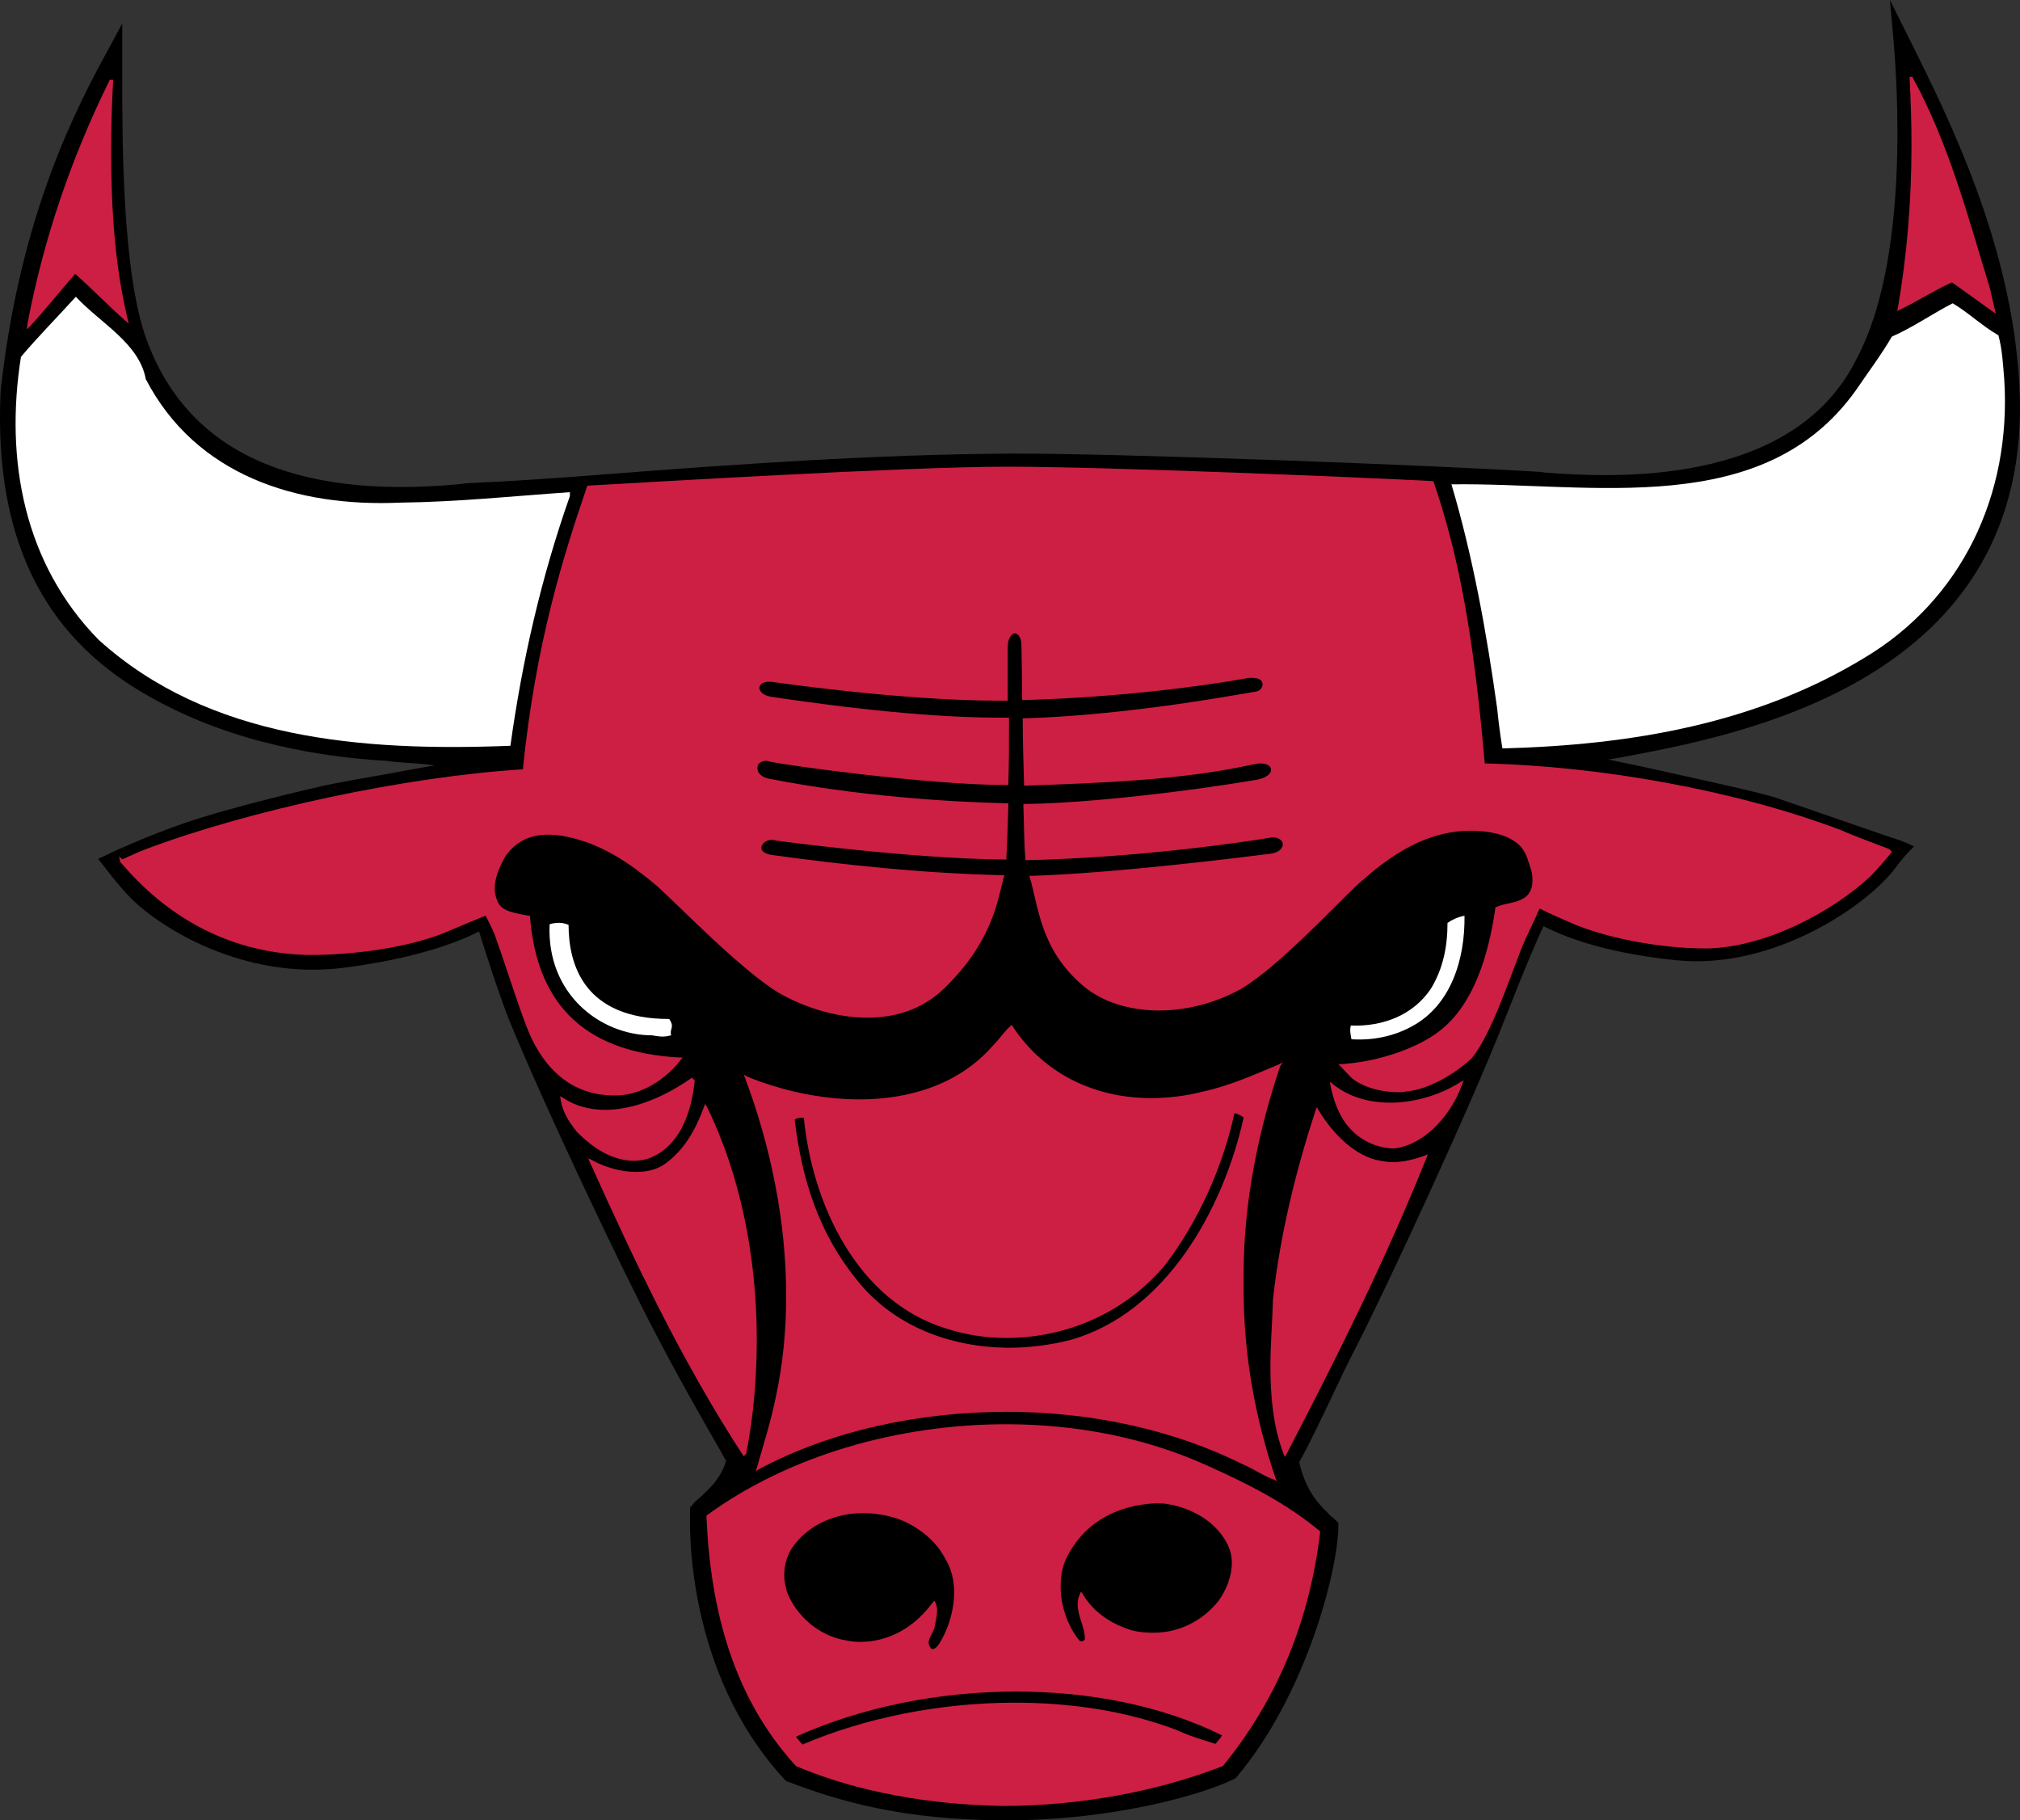
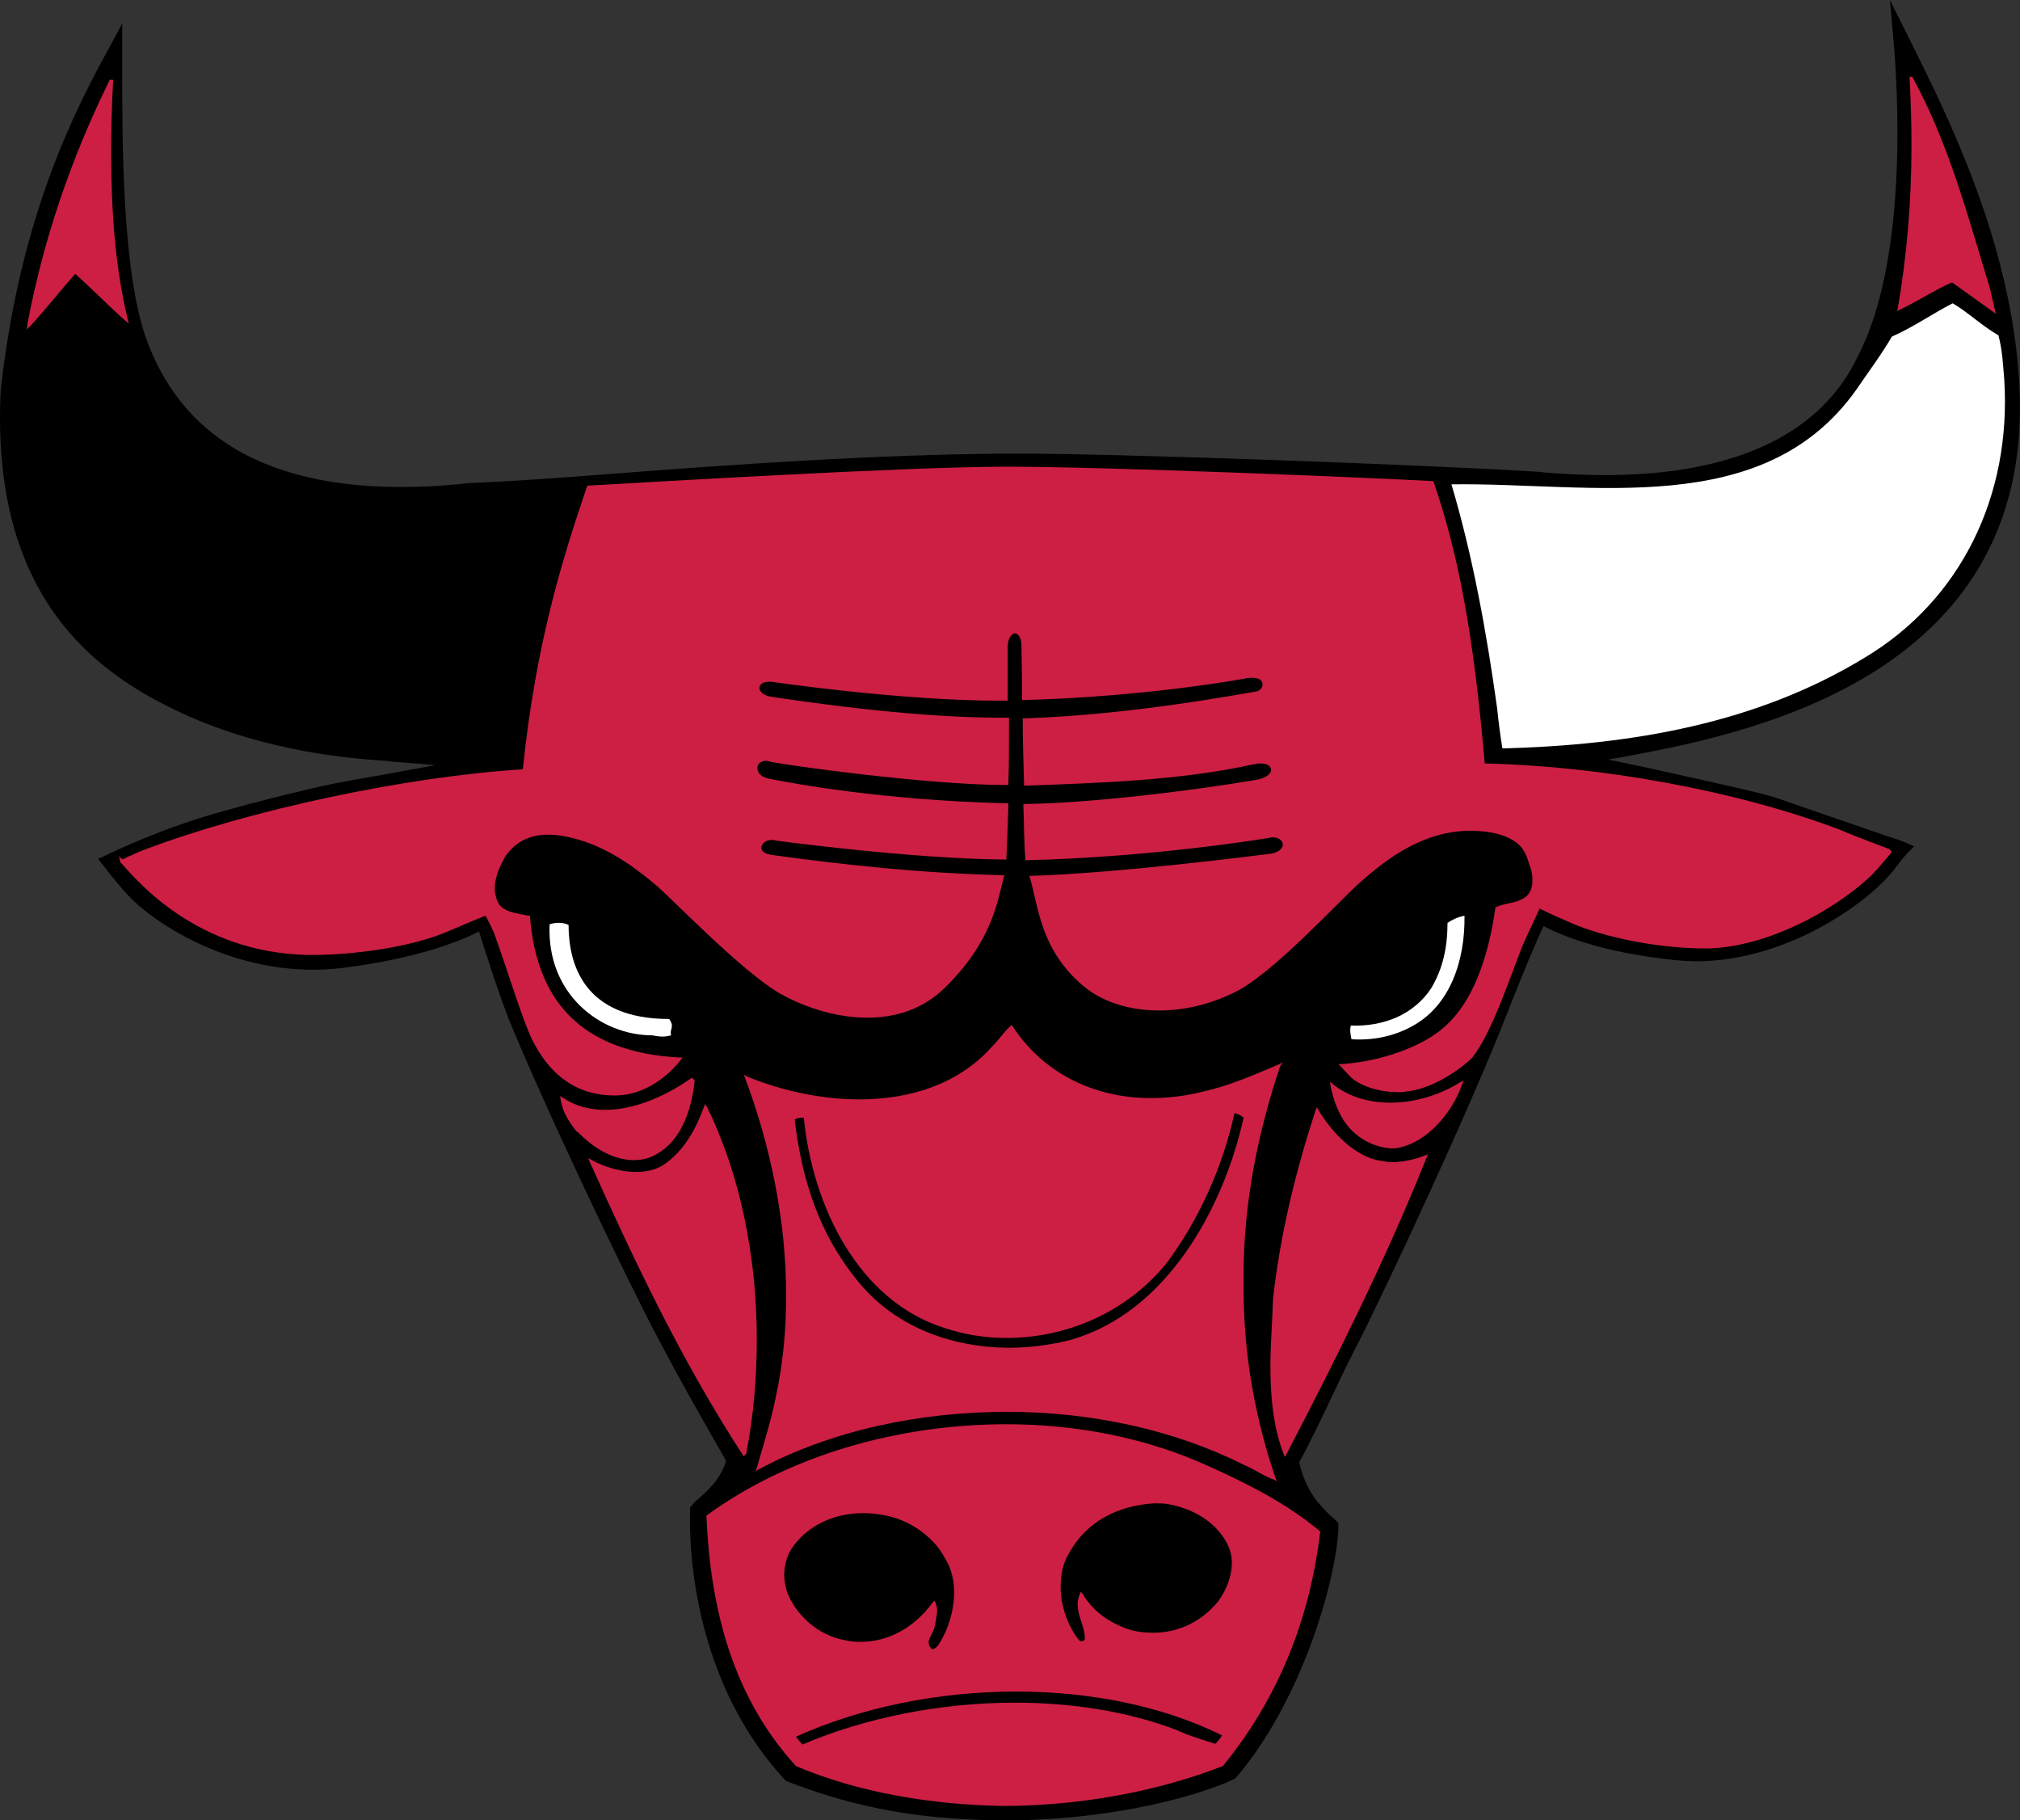
<svg xmlns="http://www.w3.org/2000/svg" xmlns:ns1="http://sodipodi.sourceforge.net/DTD/sodipodi-0.dtd" xmlns:ns2="http://www.inkscape.org/namespaces/inkscape" version="1.1" id="Layer_2" x="0px" y="0px" viewBox="0 0 309.113 278.5" xml:space="preserve" ns1:docname="chi.svg" width="309.113" height="278.5" ns2:version="1.1.2 (b8e25be8, 2022-02-05)">
  <rect x="0" y="0" width="309.113" height="278.5" fill="#333333" stroke="none" />
  <defs id="defs44" />
  <ns1:namedview id="namedview42" pagecolor="#ffffff" bordercolor="#666666" borderopacity="1.0" ns2:pageshadow="2" ns2:pageopacity="0.0" ns2:pagecheckerboard="0" showgrid="false" ns2:zoom="1.4275" ns2:cx="155.8669" ns2:cy="141.15587" ns2:window-width="1296" ns2:window-height="793" ns2:window-x="0" ns2:window-y="25" ns2:window-maximized="0" ns2:current-layer="Layer_2" />
  <style type="text/css" id="style2">
	.st0{fill:#CD1F43;}
	.st1{fill:#FFFFFF;}
</style>
  <g id="Layer_2_1_" transform="translate(-44.093,-59)">
    <path d="M 353.1,117.7 C 351.9,96.2 342.2,76.9 336.5,65.4 l -0.7,-1.4 -2.5,-5 0.5,5.6 c 0.7,7.7 2.4,34.1 -5.5,49.1 -9.8,20.2 -38.4,18.3 -47.8,17.6 l -0.7,-0.1 c -15.5,-1 -65.8,-2.9 -81.2,-2.8 -20.4,0.1 -42.9,1.7 -61,3.1 -8.8,0.7 -16.5,1.2 -21.6,1.4 -0.4,0 -1,0.1 -1.9,0.2 C 88.8,135.4 72.7,128 66.5,110.9 62.7,100.4 62.8,79.7 62.8,69.7 v -2.9 -4.2 l -2,3.7 c -4.8,8.8 -13.6,25.2 -16.6,52.4 -1.6,32.1 15,43.5 27.7,49.4 13.2,6.1 26.7,7 31.2,7.3 h 0.3 -0.1 c 1,0.2 2,0.2 3,0.3 1.4,0.1 2.9,0.2 4.3,0.4 -2.4,0.4 -5.5,1 -8.3,1.5 -2.9,0.5 -5.7,1 -7.2,1.3 -3,0.6 -15.7,3.6 -22.7,6 -5.9,2 -12.1,4.9 -12.2,5 l -1.1,0.5 0.8,1 c 0.1,0.1 2.2,3 4.4,5.2 4.5,4.4 17,12.3 32.1,10.5 12,-1.5 18.5,-4.3 21,-5.6 0.8,2.6 2.7,8.6 4.5,13.3 5.5,13.5 17.8,39.3 22.5,48.2 3.8,7.3 7.5,13.7 9.9,17.9 l 0.9,1.6 c -0.8,2.8 -2.8,4.5 -4.2,5.8 -0.4,0.3 -0.7,0.6 -1,1 l -0.3,0.3 v 0.4 c -0.1,2.5 -0.7,24.9 14.5,41.3 l 0.2,0.2 0.3,0.1 c 7.6,2.9 17.5,5.9 33.4,5.9 16.3,0 29.9,-3.9 34.8,-6.3 l 0.2,-0.1 0.2,-0.2 c 10.6,-12.5 15.5,-31.5 15.6,-38.3 V 292 l -0.3,-0.3 c -0.3,-0.3 -0.5,-0.5 -0.9,-0.8 -1.6,-1.6 -3.7,-3.5 -4.8,-8.2 1.3,-2.2 3.8,-7.5 5.9,-11.9 1.1,-2.4 2.2,-4.5 2.7,-5.5 4.5,-8.7 17.6,-36.9 22.8,-50.2 3.3,-8.4 5.1,-12.6 6,-14.4 2.3,1.2 8.5,4 20.2,5.2 15.2,1.6 29.7,-8.7 33.7,-14.2 0.7,-1 1.8,-2.2 1.8,-2.2 l 1,-1 -1.3,-0.6 c -0.1,0 -0.6,-0.3 -2.9,-1 l -8.4,-2.9 -8.4,-2.9 c -2.2,-0.8 -12.5,-3 -20.1,-4.7 l -5.7,-1.2 1.8,-0.3 c 17.6,-3.3 63.7,-11.4 61.1,-57.2" id="path4" />
    <path class="st0" d="M 48.3,108.5 C 50.8,95.4 55,83.2 60.8,71.4 l 0.1,-0.2 h 0.1 0.1 v 0.3 -0.3 h 0.3 v 0.3 c -0.2,3.5 -0.3,7.1 -0.3,10.8 0,8.7 0.6,17.5 2.5,25.4 l 0.2,0.8 -0.6,-0.5 c -2.5,-2.2 -5,-4.8 -7.6,-7.1 -2.3,2.6 -4.5,5.4 -6.8,7.9 l -0.6,0.6 z" id="path6" />
    <path class="st0" d="m 348.6,103.1 -0.3,0.1 0.3,-0.1 C 345.2,92 342.3,80.9 336.7,70.7 l -0.4,0.1 c 0.2,3.5 0.3,7 0.3,10.5 0,8.5 -0.7,16.8 -2.1,24.9 l -0.1,0.4 0.4,-0.2 c 2.7,-1.3 5.3,-3 8,-4.2 l 6.7,4.8 z" id="path8" />
    <path class="st0" d="m 240.4,221.5 -0.5,0.3 c -3.8,1.6 -7.6,3.3 -11.7,4.2 -2.7,0.7 -5.4,1 -8,1 -8.3,0 -16.2,-3.5 -21.1,-10.9 l -0.2,-0.3 -0.2,0.2 c -1,0.9 -1.6,1.9 -2.6,2.9 -5.2,6 -12.8,8.3 -20.5,8.3 -6,0 -12.1,-1.4 -17.2,-3.5 l -0.5,-0.3 0.2,0.5 c 3.9,10.4 6.3,21.9 6.3,33.4 0,5.2 -0.5,10.4 -1.6,15.5 -0.7,3.5 -1.9,7.3 -2.9,10.8 l -0.2,0.5 0.5,-0.3 c 11,-5.9 24.5,-8.8 38,-8.8 12.7,0 25.4,2.7 36,8 1.7,0.7 3.4,1.9 4.9,2.4 l 0.4,0.2 -0.2,-0.4 c -3.1,-9.1 -4.9,-18.8 -4.9,-29 0,-0.2 0,-0.3 0,-0.4 0,-0.7 0,-1.3 0,-1.9 0,-11.1 2.3,-22 5.6,-31.8 z" id="path10" />
-     <path class="st0" d="m 132.4,232.2 c -1.2,-1.5 -2.2,-3 -2.5,-4.9 l -0.1,-0.6 0.5,0.3 c 2,1.3 4.2,1.8 6.4,1.8 4.6,0 9.4,-2.2 13.1,-4.8 l 0.2,-0.1 0.2,0.2 0.1,0.1 -0.2,0.2 0.2,-0.2 0.1,0.1 v 0.1 c -0.5,4.7 -2.2,10.1 -7.2,11.9 -0.8,0.2 -1.5,0.3 -2.2,0.3 -3.4,-0.1 -6.2,-2 -8.6,-4.4" id="path12" />
+     <path class="st0" d="m 132.4,232.2 c -1.2,-1.5 -2.2,-3 -2.5,-4.9 l -0.1,-0.6 0.5,0.3 c 2,1.3 4.2,1.8 6.4,1.8 4.6,0 9.4,-2.2 13.1,-4.8 l 0.2,-0.1 0.2,0.2 0.1,0.1 -0.2,0.2 0.2,-0.2 0.1,0.1 c -0.5,4.7 -2.2,10.1 -7.2,11.9 -0.8,0.2 -1.5,0.3 -2.2,0.3 -3.4,-0.1 -6.2,-2 -8.6,-4.4" id="path12" />
    <path class="st0" d="m 249.7,230.4 c -1,-1.6 -1.6,-3.3 -2,-5.3 l -0.1,-0.6 0.5,0.4 c 2.5,2 5.6,2.8 8.8,2.8 3.7,0 7.6,-1.2 10.6,-3.1 l 0.6,-0.3 -0.3,0.7 c -1.5,4.2 -5.2,8.7 -9.7,9.6 -0.4,0.1 -0.8,0.1 -1.1,0.1 -2.9,-0.2 -5.6,-1.7 -7.3,-4.3" id="path14" />
    <path class="st0" d="m 255.4,236.6 c 0.6,0.1 1.2,0.2 1.7,0.2 1.7,0 3.4,-0.4 5,-1 l 0.5,-0.2 -0.2,0.5 c -6.2,15.5 -13.7,30.5 -21.4,45.3 l -0.3,0.5 -0.2,-0.5 c -1.6,-4.2 -2,-8.8 -2,-13.4 0,-3.4 0.3,-6.8 0.4,-10.3 1.1,-9.9 3.5,-19.6 6.5,-28.8 l 0.2,-0.5 0.3,0.5 c 2.1,3.5 5.6,7.1 9.5,7.7" id="path16" />
    <path class="st0" d="m 157.7,281.5 c -9.3,-14.3 -16.4,-29.3 -23.3,-44.6 l -0.3,-0.7 0.6,0.3 c 1.8,1 4.3,1.8 6.7,1.8 1.6,0 3.1,-0.3 4.4,-1.2 3,-2.1 4.8,-5.4 6,-8.7 l 0.2,-0.5 0.3,0.5 c 5.1,10.4 7.6,23 7.6,35.5 0,5.9 -0.5,11.8 -1.6,17.4 v 0.1 l -0.1,0.1 -0.3,0.3 z" id="path18" />
    <path class="st0" d="m 165.9,329.2 v 0 0 C 156.3,318.7 152.8,305.3 152.2,291 v -0.1 l 0.1,-0.1 c 12.5,-9.1 29.2,-13.9 45.8,-13.9 10.8,0 21.5,2.1 30.9,6.4 6,2.7 11.8,5.6 17,9.9 l -0.2,0.2 0.2,-0.2 0.1,0.1 v 0.2 c -1.6,13.3 -6.4,25.3 -14.8,35.6 v 0.1 h -0.1 c -10,3.9 -21.9,6.1 -33.7,6.1 -11.1,-0.2 -22.2,-2.1 -31.6,-6.1" id="path20" />
    <path class="st0" d="m 333.2,188.9 c 0,0 -5.9,-2.2 -7.4,-2.9 -16.1,-6.1 -36.9,-9.8 -54.5,-10.2 -1.7,-19.6 -4,-31.9 -7.8,-43 l -0.1,-0.2 h -0.2 c -9.1,-0.5 -49.4,-2.2 -65,-2.2 -15.6,0 -55.1,2.4 -64.2,2.9 v 0 l -0.1,0.2 c -3.6,10.6 -7.8,23.7 -9.8,43.2 -17.8,1.1 -41.8,6.2 -57.9,12.3 -1.1,0.4 -2,0.9 -2.6,1.1 -0.3,0.2 -0.5,0.3 -0.7,0.3 0,0 -0.1,0 -0.1,0.1 l -0.5,-0.5 0.2,0.9 c 0,0.1 0,0.1 0.1,0.1 2.5,2.8 11.6,13.7 28.5,14.1 0.3,0 0.6,0 0.9,0 5.5,0 14.9,-1 21.1,-3.8 1.6,-0.7 4.5,-1.9 5.3,-2.2 0.3,0.6 1.2,2.2 1.6,3.5 1.8,5 4,12.3 5.5,15.4 2.3,4.7 6.1,8.5 12.4,8.6 0.1,0 0.2,0 0.3,0 5.6,0 9.4,-4.5 10.1,-5.5 l 0.3,-0.3 h -0.4 c -15.6,-0.8 -22,-9.1 -23,-21.5 v -0.2 H 125 c -1.8,-0.3 -3,-0.6 -3.7,-1 -0.7,-0.4 -1,-0.9 -1.3,-1.8 -0.1,-0.4 -0.2,-0.9 -0.2,-1.3 0,-1.6 0.6,-3.2 1.7,-5.1 1.2,-1.6 3,-3.2 6.5,-3.2 1.5,0 3.2,0.3 5.4,1 4.8,1.6 8.7,4.7 11.4,7 3.2,2.9 12.6,12.6 18.3,16.1 3.4,2 8.5,3.9 13.7,3.9 4.2,0 8.4,-1.2 11.8,-4.5 7.3,-7.1 8.1,-13.2 9.1,-17 l 0.1,-0.3 h -0.3 c -12.5,-0.3 -24.4,-1.6 -35.3,-3.1 -1.3,-0.2 -1.6,-0.7 -1.6,-1.1 0,-0.5 0.6,-1.2 1.6,-1.2 0.2,0 0.4,0 0.6,0.1 0,0 20.7,2.8 35,2.9 h 0.3 v -0.3 c 0.1,-1.7 0.2,-4.7 0.3,-8 v -0.3 h -0.3 c -8.6,-0.2 -22.9,-1.1 -36.5,-3.8 -1.2,-0.3 -1.6,-1 -1.6,-1.6 0,-0.6 0.4,-1 1.2,-1.1 0.2,0 0.4,0 0.6,0.1 2,0.5 24.2,3.6 36.2,3.6 h 0.1 0.3 v -0.3 c 0.1,-2.6 0.1,-6.2 0.1,-9.7 v -0.3 H 198 c -0.3,0 -0.5,0 -0.8,0 -7.8,0 -19.1,-0.8 -35.1,-3.2 -1.3,-0.2 -1.8,-0.9 -1.8,-1.3 0,-0.5 0.4,-1 1.5,-1 0.1,0 0.2,0 0.3,0 0,0 19.6,2.9 34.9,2.9 0.3,0 0.7,0 1,0 h 0.3 V 166 c 0,-2.3 0,-5.1 0,-7.9 V 158 c 0,-1.5 0.7,-2.1 1.1,-2.1 0.4,0 1,0.5 1,1.9 0,1 0.1,4.1 0.1,7.8 v 0.2 0.3 h 0.3 c 14.8,-0.4 27.8,-2.2 33.9,-3.3 0.3,-0.1 0.7,-0.1 1,-0.1 1.2,0 1.6,0.5 1.6,1 0,0.5 -0.4,1 -1,1.1 -2,0.3 -19.1,3.6 -35.4,4.1 h -0.3 v 0.3 c 0,2.9 0.1,6.6 0.2,9.7 v 0.3 h 0.3 c 11,-0.4 23.6,-0.8 34.5,-3.2 0.5,-0.1 1,-0.2 1.3,-0.2 1.3,0 1.7,0.5 1.7,1 0,0.5 -0.6,1.2 -2.2,1.5 -10.6,1.8 -26,3.6 -35.4,3.7 h -0.3 v 0.3 c 0.1,2.7 0.1,5.9 0.3,8 v 0.3 h 0.3 c 17.5,-0.4 34,-2.9 36.9,-3.4 0.2,0 0.4,-0.1 0.6,-0.1 1.1,0 1.6,0.6 1.6,1.1 0,0.5 -0.5,1.2 -1.8,1.4 -3.1,0.4 -23.6,3 -36.7,3.4 h -0.3 l 0.1,0.3 c 1.3,4.4 1.6,10.9 8,16.4 3.1,2.7 7.4,3.9 11.8,3.9 4.3,0 8.7,-1.2 12.5,-3.3 5.8,-3.4 14.9,-13.3 18.1,-16.2 2.7,-2.3 8.8,-8 17,-8 0.1,0 0.3,0 0.3,0 4.2,0.1 6.2,1.2 7.4,2.4 1,1.2 1.2,2.5 1.5,3.3 0.2,0.5 0.3,1.2 0.3,1.9 0,1 -0.3,2.1 -1.3,2.7 -1.5,0.9 -2.8,0.7 -4.3,1.4 l -0.1,0.1 v 0.2 c -1,6.8 -3.2,14.6 -8.6,18.7 -2.9,2.2 -6.7,3.5 -9.6,4.2 -3,0.7 -5.3,0.8 -5.3,0.8 h -0.5 l 0.3,0.3 c 0,0 1.3,1.4 1.7,1.8 1,0.9 3.6,2.2 7.2,2.2 0.3,0 0.8,0 1.1,-0.1 3.9,-0.3 8.3,-3.3 10.2,-5.2 2.9,-3.7 5.5,-11.5 7.4,-16.4 0.7,-1.8 2.2,-4.8 2.9,-6.4 1.6,0.8 2.5,1.2 5.5,2.5 6.3,2.5 14.3,3.6 19.6,3.6 0.3,0 0.6,0 0.9,0 8.7,-0.3 18.7,-5.5 24.7,-11.1 1,-1 3,-3.4 3,-3.4 l 0.2,-0.3 z" id="path22" />
    <path d="m 207.7,296.6 c -1,1.6 -1.3,3.4 -1.3,5.2 0,2.9 1.1,6 2.8,8.1 0.1,0.2 0.3,0.2 0.4,0.2 0.2,0 0.4,-0.1 0.5,-0.3 v -0.2 c 0,-1.7 -1.1,-3.3 -1.1,-5.2 0,-0.4 0.1,-1 0.3,-1.4 l 0.2,-0.5 0.3,0.4 c 1.7,2.9 4.5,4.6 7.4,5.5 1.1,0.3 2.2,0.4 3.4,0.4 3.8,0 7.4,-1.7 9.9,-4.8 1.2,-1.6 2.1,-3.8 2.1,-5.9 0,-1 -0.2,-1.9 -0.7,-2.9 -1.8,-3.5 -5.5,-5.5 -9.2,-6.1 -0.6,-0.1 -1.3,-0.1 -1.9,-0.1 -5.5,0.3 -10.4,2.7 -13.1,7.6" id="path24" />
    <path d="m 186.8,311.3 c 0.3,0 0.7,-0.3 1,-0.8 1.4,-2.2 2.3,-5.1 2.3,-7.9 0,-1.8 -0.4,-3.6 -1.4,-5.2 l 0.2,-0.1 -0.2,0.1 c -1.5,-2.9 -4.5,-5.1 -7.4,-6.1 -1.6,-0.5 -3.4,-0.8 -5.1,-0.8 -4.1,0 -8.1,1.6 -10.6,4.9 -1,1.3 -1.5,2.9 -1.5,4.6 0,0.9 0.2,1.7 0.4,2.5 1.4,3.7 4.9,6.7 8.7,7.4 0.9,0.2 1.7,0.3 2.5,0.3 4.4,0 8.3,-2.2 11.1,-6 l 0.3,-0.3 0.2,0.4 c 0.1,0.3 0.2,0.7 0.2,1 0,0.8 -0.2,1.6 -0.3,2.2 -0.1,1.1 -1,2 -1,2.8 0,0.3 0.1,0.5 0.3,0.8 0.1,0.2 0.2,0.2 0.3,0.2" id="path26" />
    <path d="m 166.9,325.9 c 9.6,-4.1 21.1,-6.4 32.5,-6.4 8.7,0 17.2,1.3 24.8,4.2 1.9,0.9 4,1.5 5.9,2.1 0.5,-0.6 0.7,-0.8 1,-1.3 -9.3,-4.6 -20.4,-6.7 -31.5,-6.7 -11.9,0 -23.7,2.4 -33.7,6.9 0.4,0.5 0.6,0.8 1,1.2" id="path28" />
    <path d="m 175.2,254.8 c 5.7,7.2 14.4,10.3 23.1,10.4 3.2,0 6.5,-0.4 9.6,-1.2 14.6,-4.1 23.4,-20 26.5,-34 -0.4,-0.4 -0.8,-0.5 -1.4,-0.7 -1.8,8.2 -5.4,16.3 -10.5,23.1 -6.2,7.5 -15.3,11.3 -24.4,11.3 -3.2,0 -6.4,-0.5 -9.4,-1.5 -13.4,-4.2 -20.3,-18.9 -21.6,-32.2 -0.5,0 -1,0 -1.4,0.3 1.1,9.3 3.8,17.5 9.5,24.5" id="path30" />
-     <path class="st1" d="m 66.4,117 c 7.7,14.8 23.2,19.6 38.9,18.9 8.8,-0.1 17.3,-1 26,-1.6 v 0.6 c -4.4,12.5 -7.3,25.2 -9.1,38.2 -22.8,0.9 -46.2,-1 -63,-16.2 -11.4,-11.6 -14.4,-27.5 -11.9,-43.3 2.7,-3.2 5.5,-6 8.4,-9.2 3.7,4 9.7,7.1 10.7,12.6" id="path32" />
    <path class="st1" d="m 349.9,110.3 c 0.6,2.2 0.7,4.4 0.9,6.8 1.1,17.6 -6.5,33.7 -21.5,42.6 -16.3,9.9 -35.3,13.3 -55.3,13.8 -0.3,-1.8 -0.6,-4.1 -0.8,-6.1 -1.6,-11.5 -3.7,-23.2 -7,-34.3 21.5,-0.3 47.7,5.5 61.9,-14.4 1.9,-2.8 3.8,-5.3 5.5,-8.2 3.2,-1.4 6.2,-3.5 9.3,-5.1 2.4,1.4 4.4,3.4 7,4.9" id="path34" />
    <path class="st1" d="m 268.2,199.1 c 0.1,6.7 -2.1,13.7 -8,16.9 -2.9,1.6 -6.1,2.2 -9.3,2 -0.1,-0.6 -0.3,-1.3 -0.1,-2.1 4.9,0.2 9.6,-1.6 12.3,-5.7 1.8,-3 2.5,-6.3 2.5,-10 0.7,-0.5 1.6,-0.9 2.6,-1.1" id="path36" />
    <path class="st1" d="m 146.8,217.4 c -0.9,0.2 -1.3,0.3 -2.9,0 -7.9,0 -16.2,-6.3 -15.7,-17 1,-0.3 2,-0.3 2.9,0.1 0,6.1 2.4,14.4 15.4,14.4 0.9,1.3 0,1.5 0.3,2.5" id="path38" />
  </g>
</svg>